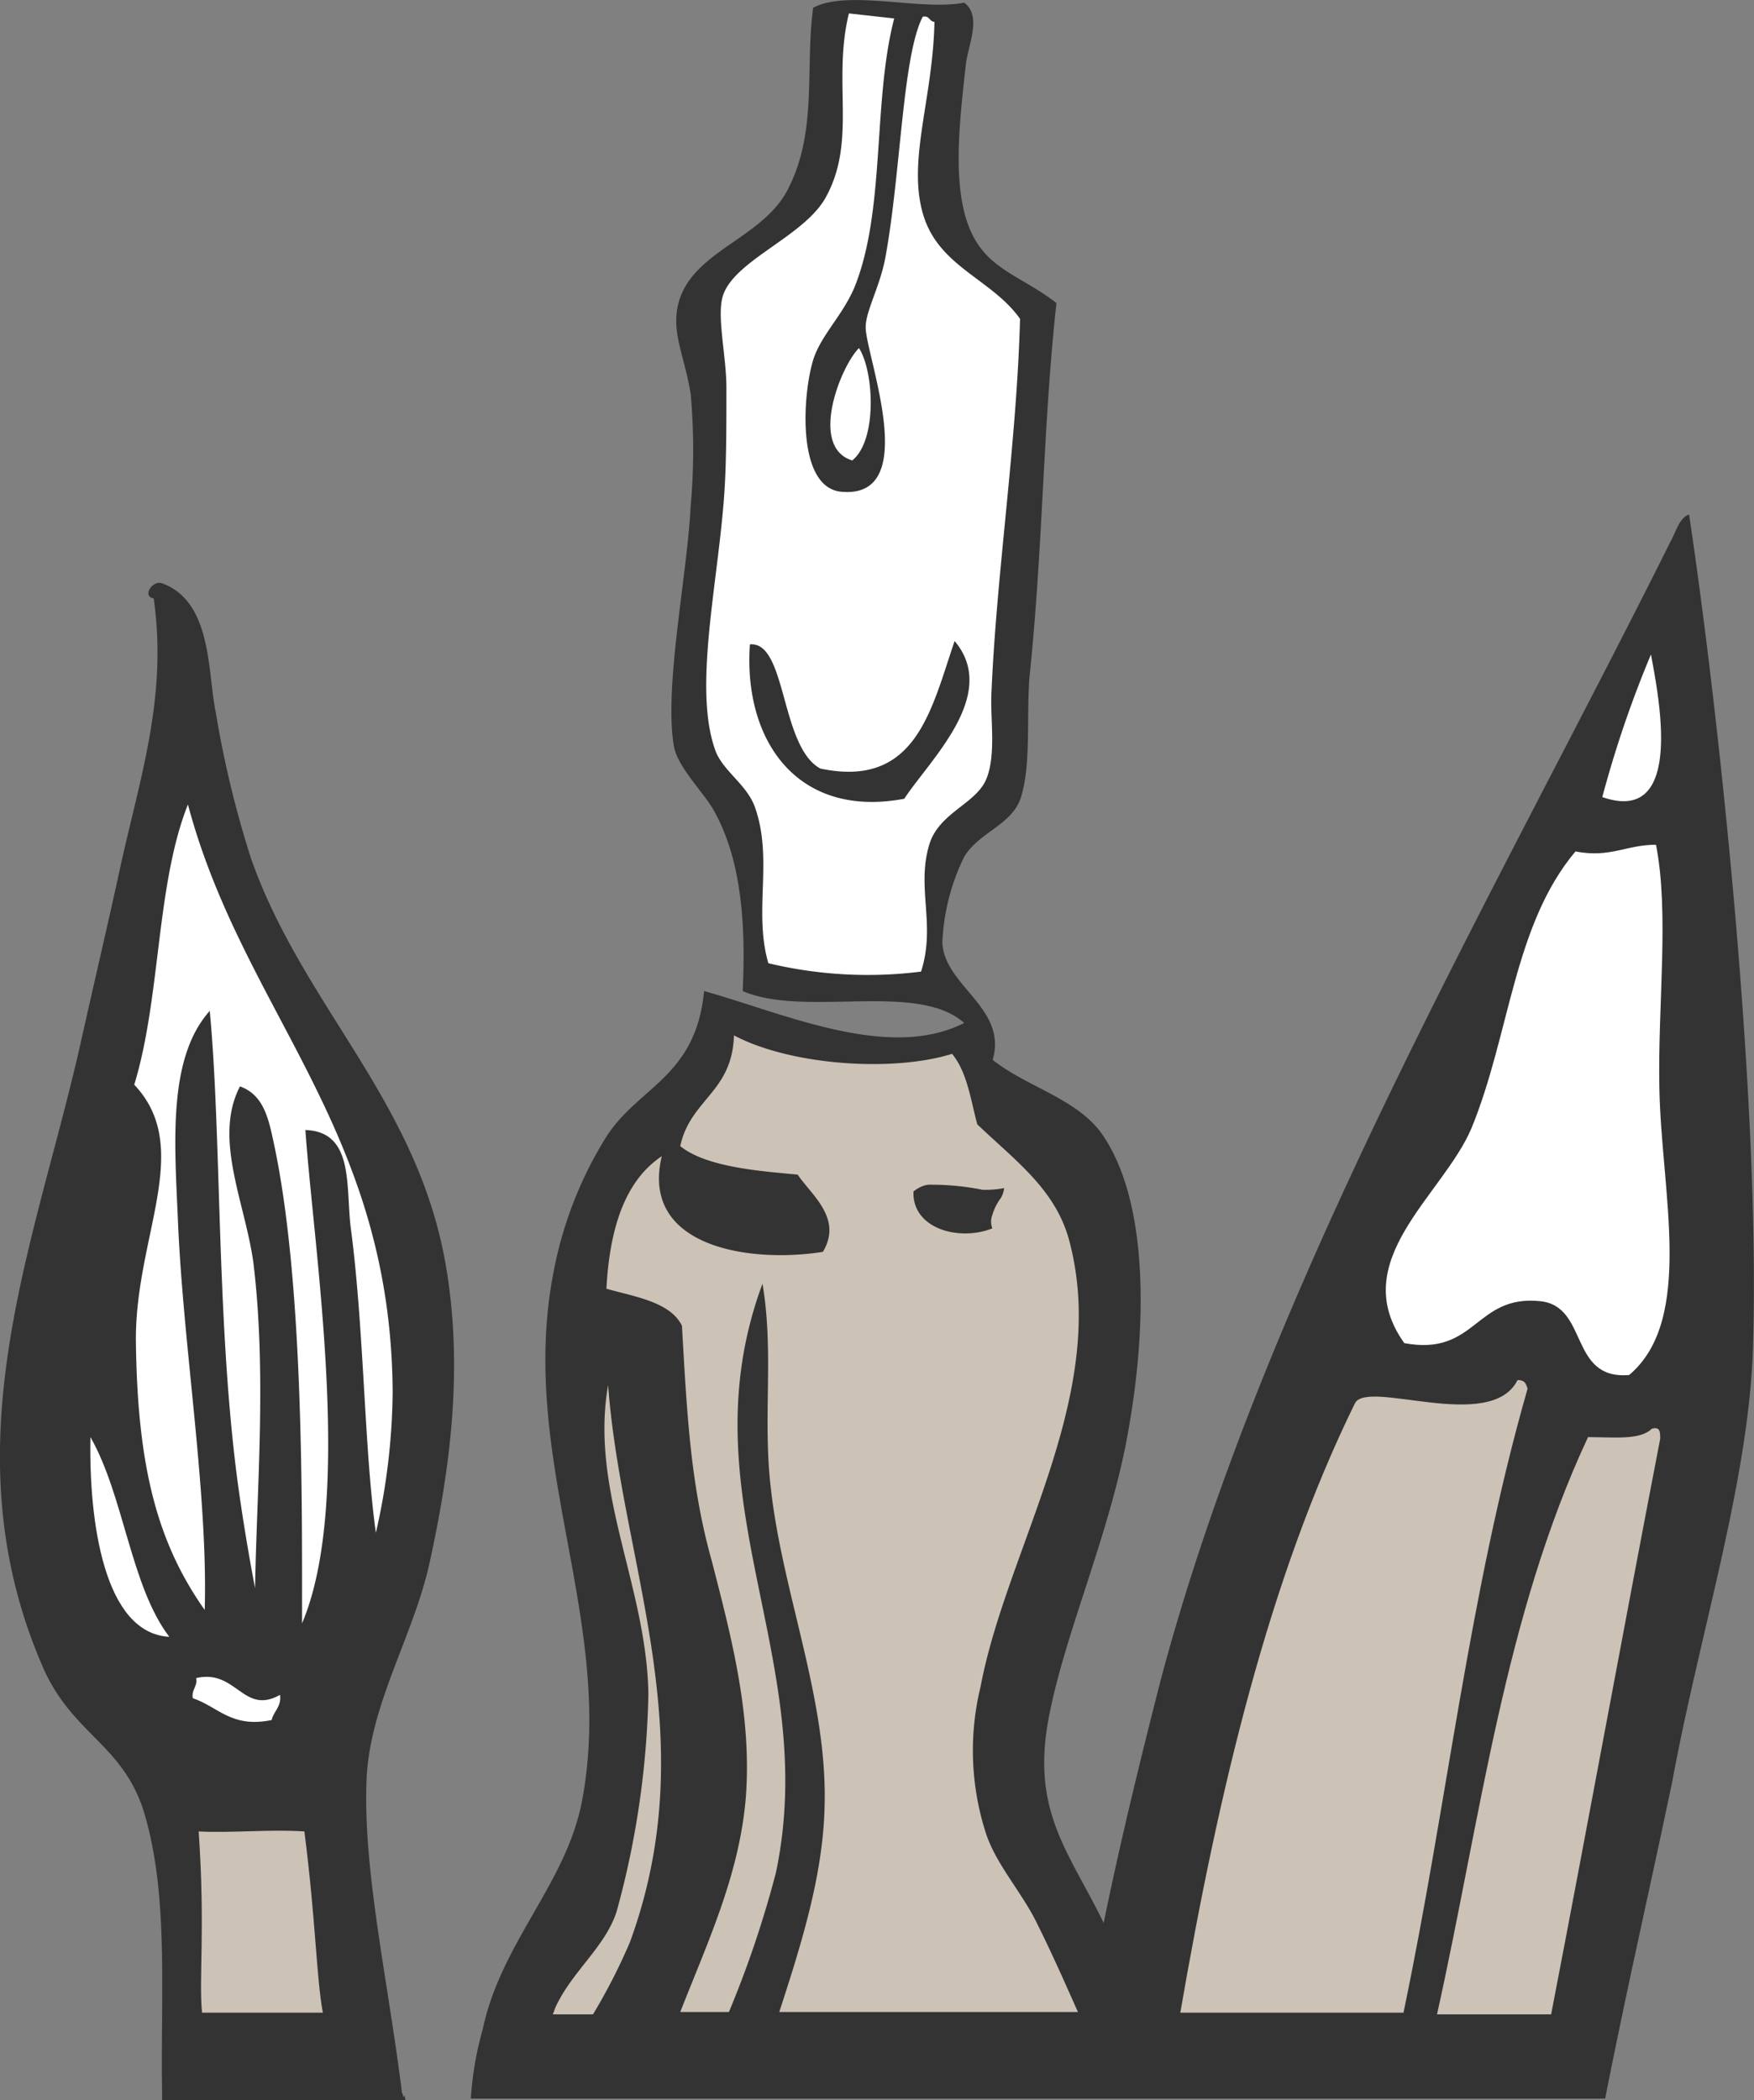
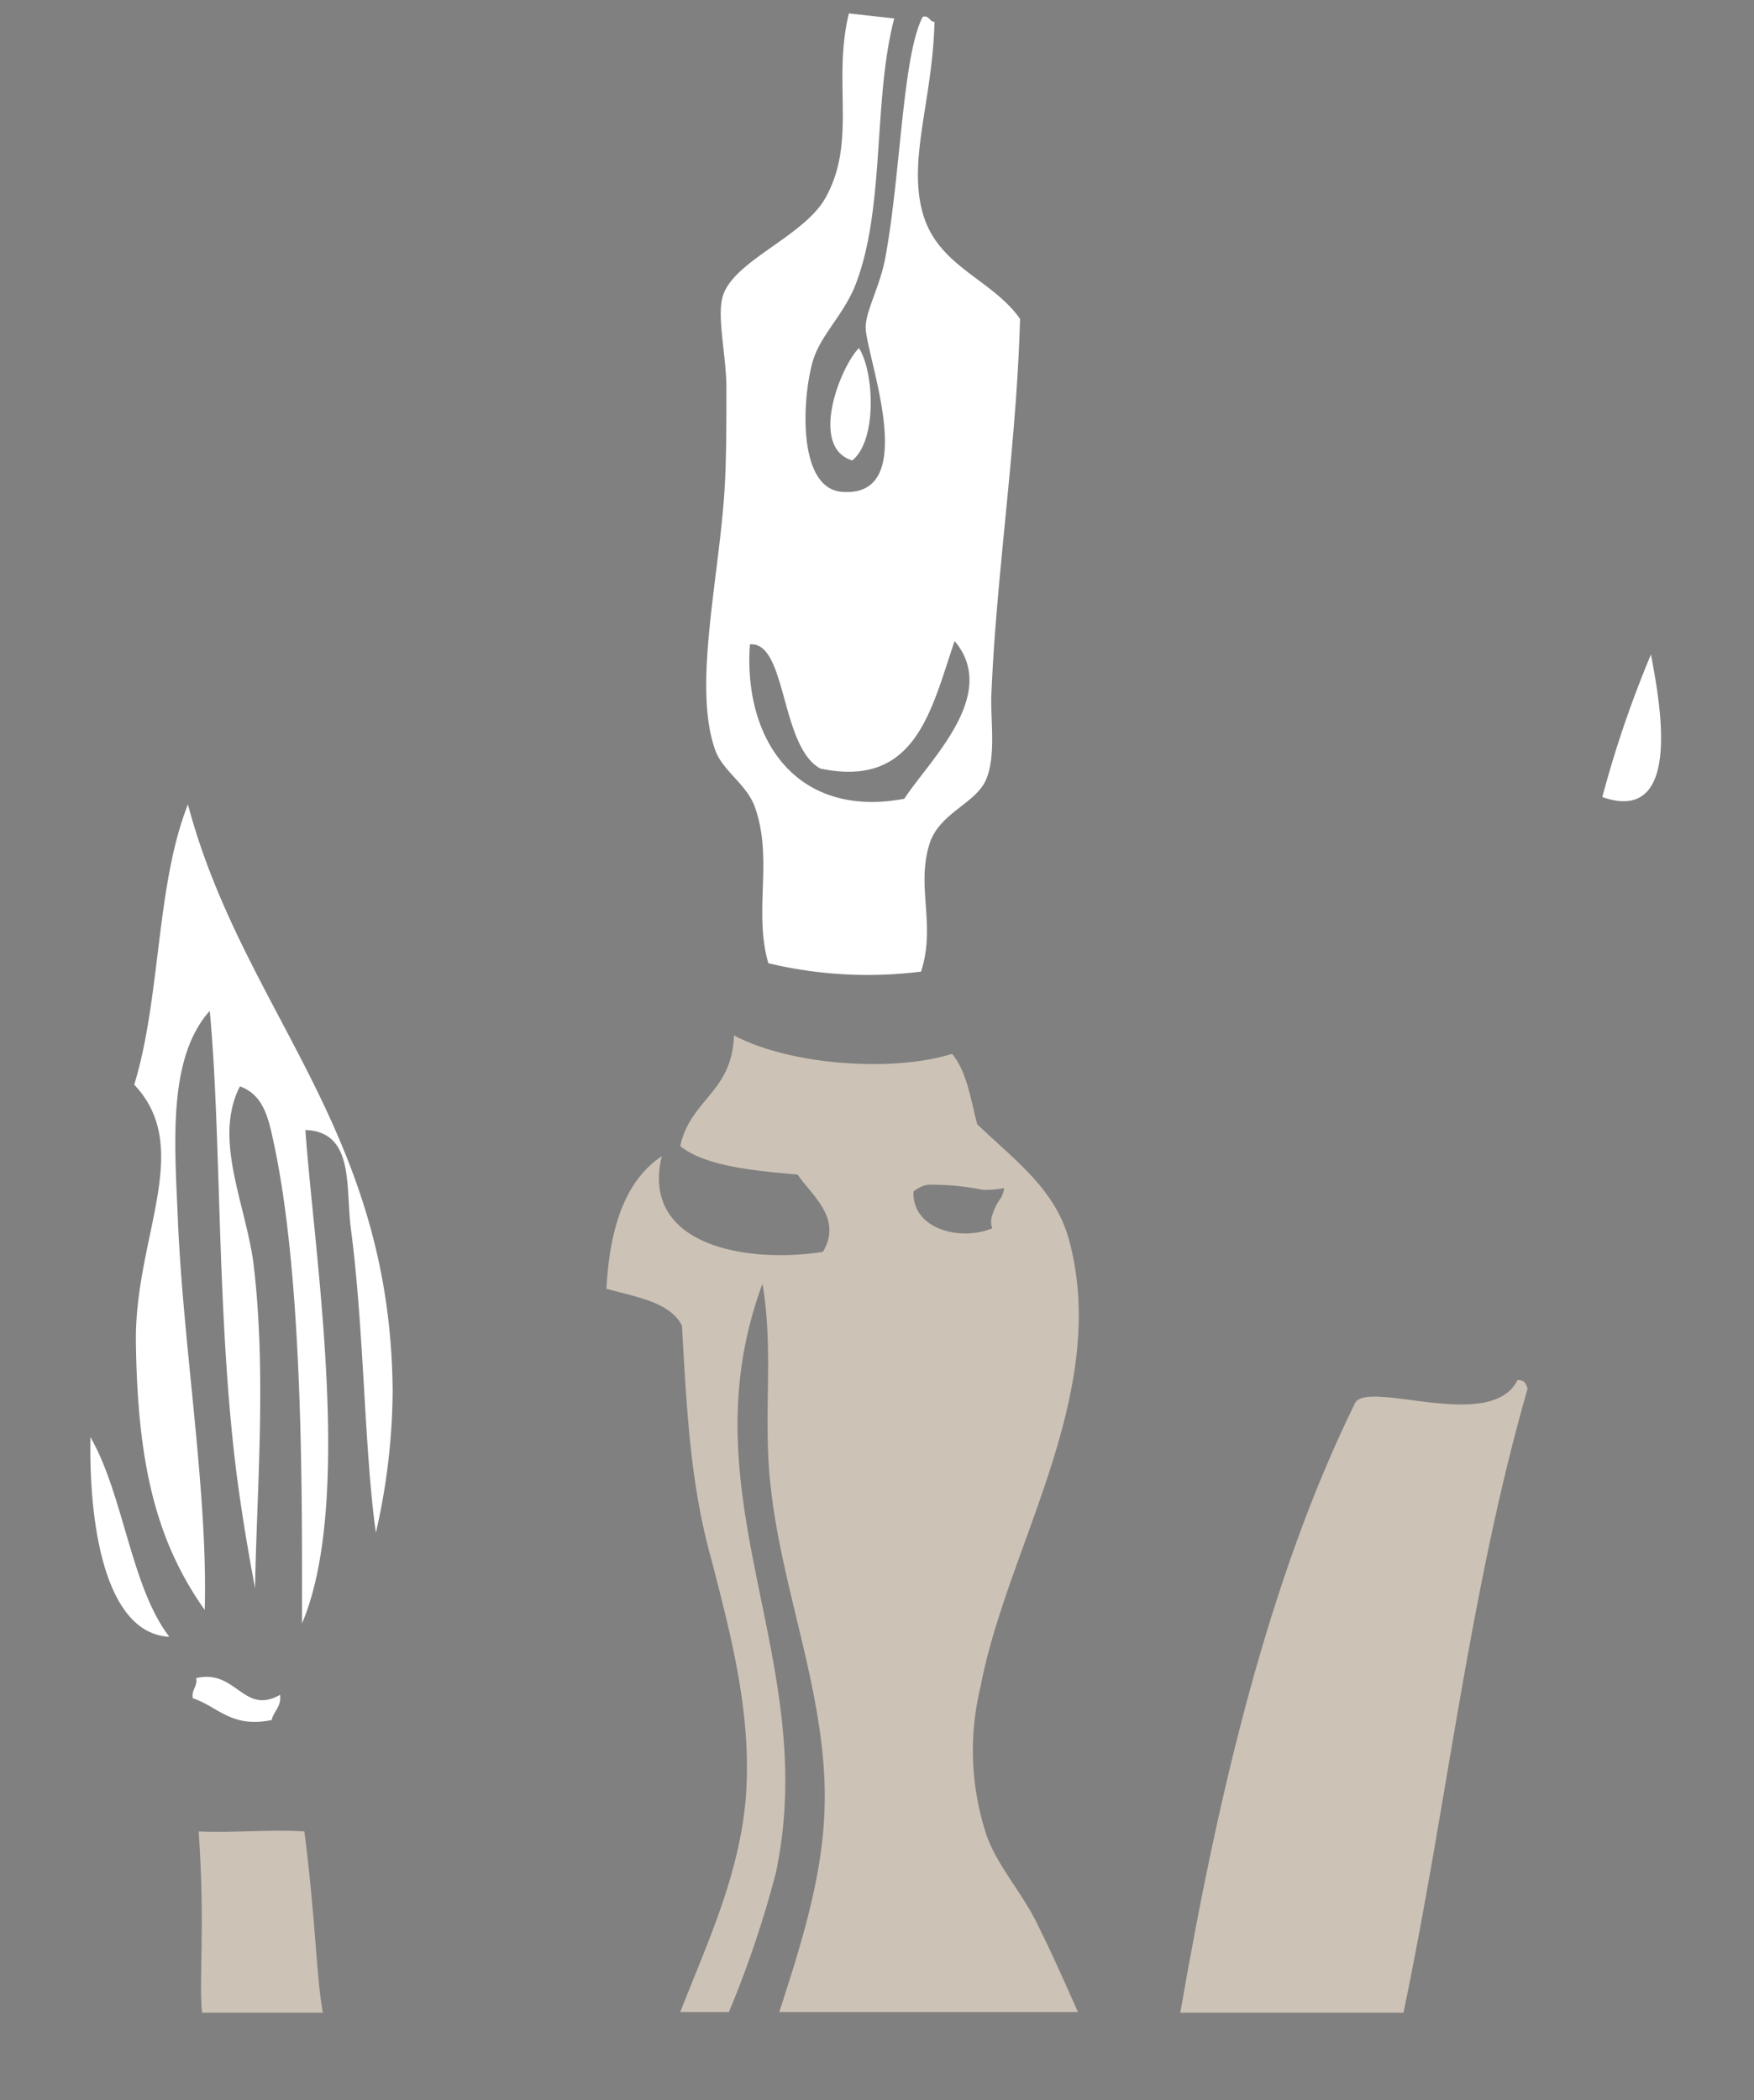
<svg xmlns="http://www.w3.org/2000/svg" viewBox="0 0 104.53 125.16">
  <rect x="0" y="0" width="104.53" height="125.16" fill="#808080" stroke="none" />
  <defs>
    <style>.cls-1{fill:#333;}.cls-2{fill:#ccc2b6;}.cls-2,.cls-3{fill-rule:evenodd;}.cls-3{fill:#fff;}</style>
  </defs>
  <title>Asset 1</title>
  <g id="Layer_2" data-name="Layer 2">
    <g id="Layer_1-2" data-name="Layer 1">
      <g id="Group_15" data-name="Group 15">
-         <path id="Path_37" data-name="Path 37" class="cls-1" d="M95.66,125.06H28.06a19.55,19.55,0,0,1,.7-4.1c1.1-5.2,4.9-8.6,5.9-13.5,2.1-10.8-3.8-20.4-1.7-31.5a23.48,23.48,0,0,1,3.1-8.1c1.9-3.1,5.4-3.6,5.9-8.8,4.7,1.3,11,4.2,15.5,1.9-2.8-2.5-9.5-.3-13.2-1.9.2-4.1-.1-8-1.8-10.9-.6-1-2.1-2.5-2.3-3.7-.6-3.5.8-10.2,1-14.3a37.48,37.48,0,0,0,0-6.7c-.4-2.4-1.2-3.7-.7-5.5.9-3,4.8-3.7,6.4-6.5,1.9-3.5,1.1-7.3,1.6-11,2.1-1.1,6.4.2,9-.3,1.1.8.2,2.6.1,3.7-.4,3.5-.8,7.2.2,9.7s3,2.8,5.2,4.5c-.8,7.2-.8,14.6-1.6,22.2-.2,2.4.1,5.2-.5,7.2-.5,1.7-2.5,2.1-3.4,3.6a12.82,12.82,0,0,0-1.3,5.1c.1,2.6,3.9,3.9,3,7,2,1.6,5,2.3,6.5,4.4,2.8,4,2.7,11.4,1.6,17.6-1,5.9-3.7,11.9-4.7,16.9-1.2,5.8,1.1,8.2,3.2,12.5v.1c1-4.9,2.2-9.8,3.4-14.5,6.3-23.7,20.1-47.2,30.4-67.9.3-.5.5-1.4,1.1-1.6,1.7,11.3,4.3,34.9,3.8,49.9-.3,7.9-3.2,16.9-4.8,25.6C98.26,112.86,97,118.26,95.66,125.06Zm-71.7-.3c-.8-6.6-2.4-13.5-2.1-19,.3-4.5,2.9-8.5,3.8-12.9,1.1-5.1,2-11.2.9-17.5-1.7-9.8-8.5-15.4-11.6-24.2a61.35,61.35,0,0,1-2.1-8.7c-.5-2.4-.2-6.6-3.2-7.7-.6-.2-1.2.8-.5.9.8,5.7-.7,10.3-1.9,15.6-.8,3.7-1.7,7.5-2.5,11.1-2.7,11.9-7.9,23.9-2.2,37,1.8,4.1,4.9,4.6,6.1,8.9,1.4,4.9.9,10.7,1,16.5v.4h14.5C24.06,124.46,24.06,125.36,24,124.76Z" />
        <g id="Group_13" data-name="Group 13">
          <path id="Path_38" data-name="Path 38" class="cls-2" d="M11.84,109.14c.4,5.8,0,8.8.2,10.8h7.2c-.4-2.2-.4-5.3-1.1-10.8C16.14,109,13.84,109.24,11.84,109.14Z" />
-           <path id="Path_39" data-name="Path 39" class="cls-2" d="M38.64,100.94a52.37,52.37,0,0,1-1.9,13c-.7,2.1-2.6,3.5-3.6,5.6-.1.2-.1.3-.2.5h2.4a34.82,34.82,0,0,0,2.2-4.3c4.5-12.3-.5-22.5-1.3-33.2C35.14,88.84,38.54,94.54,38.64,100.94Z" />
          <path id="Path_40" data-name="Path 40" class="cls-2" d="M90.44,82.24c-1.6,3.2-9-.1-9.7,1.4-5.1,10.4-8.1,23-10.4,36.3h13.3c2.6-12.4,3.9-25,7.4-37.2C90.94,82.54,90.94,82.24,90.44,82.24Z" />
-           <path id="Path_41" data-name="Path 41" class="cls-2" d="M98.44,85.14c-.7.7-2.3.5-3.8.5-5,10.7-6.4,22.7-9,34.4h6.8c2.2-11.4,4.3-22.9,6.5-34.3C98.94,85.34,98.94,85,98.44,85.14Z" />
          <path id="Path_42" data-name="Path 42" class="cls-2" d="M63.74,74c-.8-3.1-3.2-4.8-5.5-7-.4-1.5-.6-3.1-1.5-4.2-3.5,1.1-9.6.7-13-1.1-.1,3.4-2.6,3.8-3.2,6.6,1.6,1.3,5,1.5,7,1.7.8,1.2,2.7,2.6,1.5,4.6-4.4.7-10.9-.3-9.6-5.7-2.1,1.4-3.1,4.1-3.3,7.9,1.8.5,3.8.8,4.5,2.2.3,5.2.5,9.5,1.8,14.1,1.1,4.3,2.4,9.1,2,14.1-.4,4.6-2.3,8.6-3.9,12.7h2.9a62.31,62.31,0,0,0,2.8-8.3c2.7-12.8-5.5-22.4-.8-35.1.7,4.1,0,8,.5,12.2.7,6.3,3.4,12.6,3.2,19-.1,4.1-1.4,8.2-2.7,12.2h17.8c-.8-1.8-1.6-3.6-2.4-5.2-.9-1.9-2.5-3.6-3.1-5.5a16.06,16.06,0,0,1-.3-8.7C60,92.24,66.14,83.14,63.74,74Zm-9.3-3a2.19,2.19,0,0,1,.5-.3,1.27,1.27,0,0,1,.6-.1,15.26,15.26,0,0,1,3,.3,5.7,5.7,0,0,0,1.3-.1,1.42,1.42,0,0,1-.2.6,3.13,3.13,0,0,0-.5,1,1.1,1.1,0,0,0,0,.8c-2,.8-4.8,0-4.7-2.2Z" />
        </g>
        <g id="Group_14" data-name="Group 14">
          <path id="Path_43" data-name="Path 43" class="cls-3" d="M98.39,39a65.52,65.52,0,0,0-2.9,8.5C100.49,49.24,98.79,41.24,98.39,39Z" />
-           <path id="Path_44" data-name="Path 44" class="cls-3" d="M98.89,64.84c-.1-5,.6-10.4-.2-14.5-1.8,0-2.7.8-4.8.4-3.7,4.4-3.9,10.9-6.2,16.5-1.7,4-7.5,7.9-4,12.8,4.3.8,4.2-2.9,8.1-2.5,2.9.3,1.7,4.7,5.3,4.4C101,78.64,99,71,98.89,64.84Z" />
          <path id="Path_45" data-name="Path 45" class="cls-3" d="M50.79,27.44c1.5-1.2,1.3-5.3.4-6.7C50.09,21.84,48.19,26.64,50.79,27.44Z" />
          <path id="Path_46" data-name="Path 46" class="cls-3" d="M60.79,19c-1.7-2.4-4.9-3.1-5.8-6.3s.6-6.8.7-11.4c-.3,0-.3-.4-.7-.3-1.2,2.3-1.3,9.2-2.2,14.2-.3,1.8-1.2,3.3-1.2,4.3,0,1.7,3.4,10.3-1.5,9.8-2.5-.3-2.3-5.3-1.7-7.6.4-1.6,1.7-2.7,2.5-4.5,1.9-4.6,1.1-11.1,2.4-16.1l-2.7-.3c-1,4.1.5,7.6-1.4,11-1.3,2.3-5.4,3.7-6.1,5.8-.4,1.2.2,3.6.2,5.5,0,2.1,0,4.2-.1,5.9-.3,5.3-1.9,11.8-.6,15.6.4,1.3,1.9,2.1,2.4,3.5,1.1,3.1-.1,6.2.8,9.3a25.41,25.41,0,0,0,9.1.5c.9-2.8-.3-5,.5-7.6.6-1.9,2.8-2.4,3.4-3.9s.2-3.7.3-5.2C59.39,34.14,60.59,26.44,60.79,19Zm-6.9,28.6c-6.4,1.2-9.6-3.5-9.2-9.2,2.2-.2,1.8,6.1,4.2,7.4,5.7,1.2,6.6-3.5,8-7.6,2.7,3.2-1.5,7.1-3,9.4Z" />
          <path id="Path_47" data-name="Path 47" class="cls-3" d="M10.09,97.54c-2.3-3-2.7-8.4-4.7-11.9C5.29,90.64,6.19,97.34,10.09,97.54Z" />
          <path id="Path_48" data-name="Path 48" class="cls-3" d="M11.69,100c.1.5-.3.7-.2,1.2,1.5.5,2.3,1.8,4.7,1.3.1-.5.6-.8.5-1.5C14.49,102.24,14.09,99.44,11.69,100Z" />
          <path id="Path_49" data-name="Path 49" class="cls-3" d="M8,64.64c3.6,3.8,0,9.1.1,15.4.1,7.2,1.2,11.8,4.1,15.9.2-7-1.3-15.8-1.6-23.3-.2-4.6-.6-9.6,1.9-12.4.7,7.4.4,18.1,1.6,27.6.3,2.3.7,4.7,1.1,6.8.1-5.9.7-12.8-.1-19.4-.5-3.6-2.4-7.4-.8-10.5,1.4.5,1.7,1.9,2,3.3,1.8,8.3,1.7,21.4,1.7,28.7,3.1-7.3.7-22.2.2-29.4,2.9.1,2.4,3.3,2.7,5.8.8,6,.8,13.2,1.5,18.2a38.62,38.62,0,0,0,1-8.4c-.1-15.7-8.9-22.6-12.2-35C9.29,52.74,9.59,59.44,8,64.64Z" />
        </g>
      </g>
    </g>
  </g>
</svg>